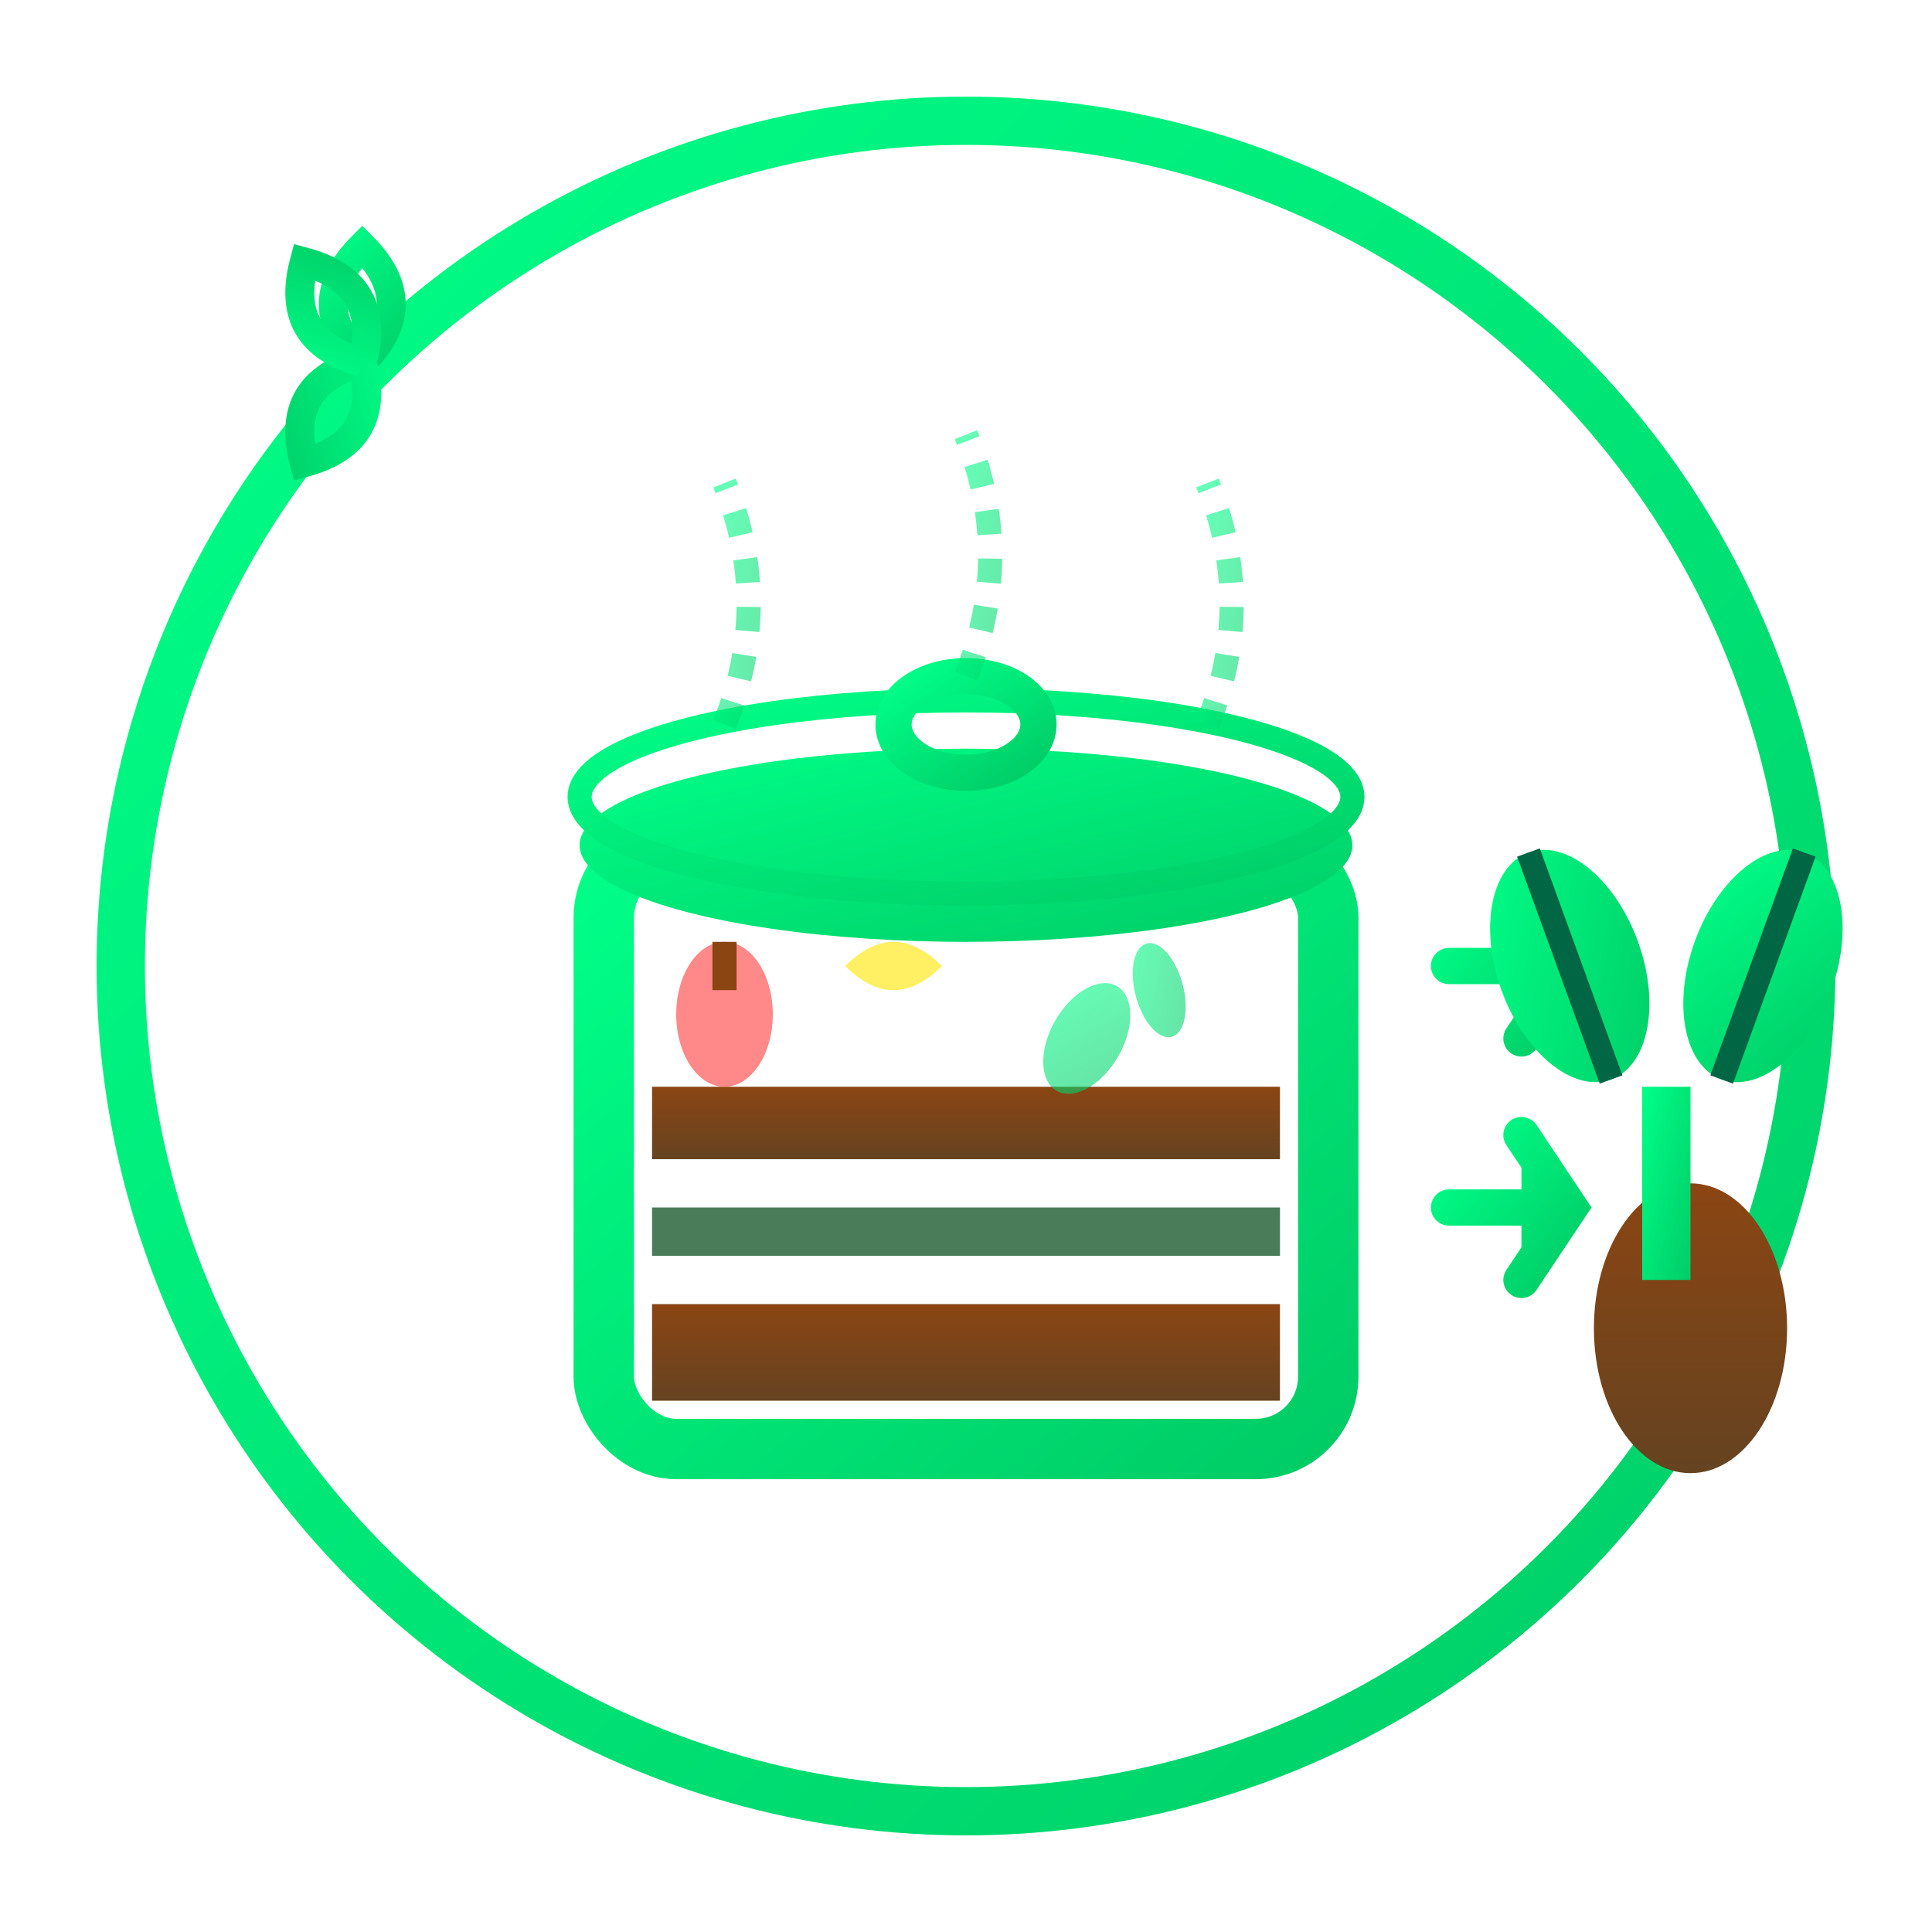
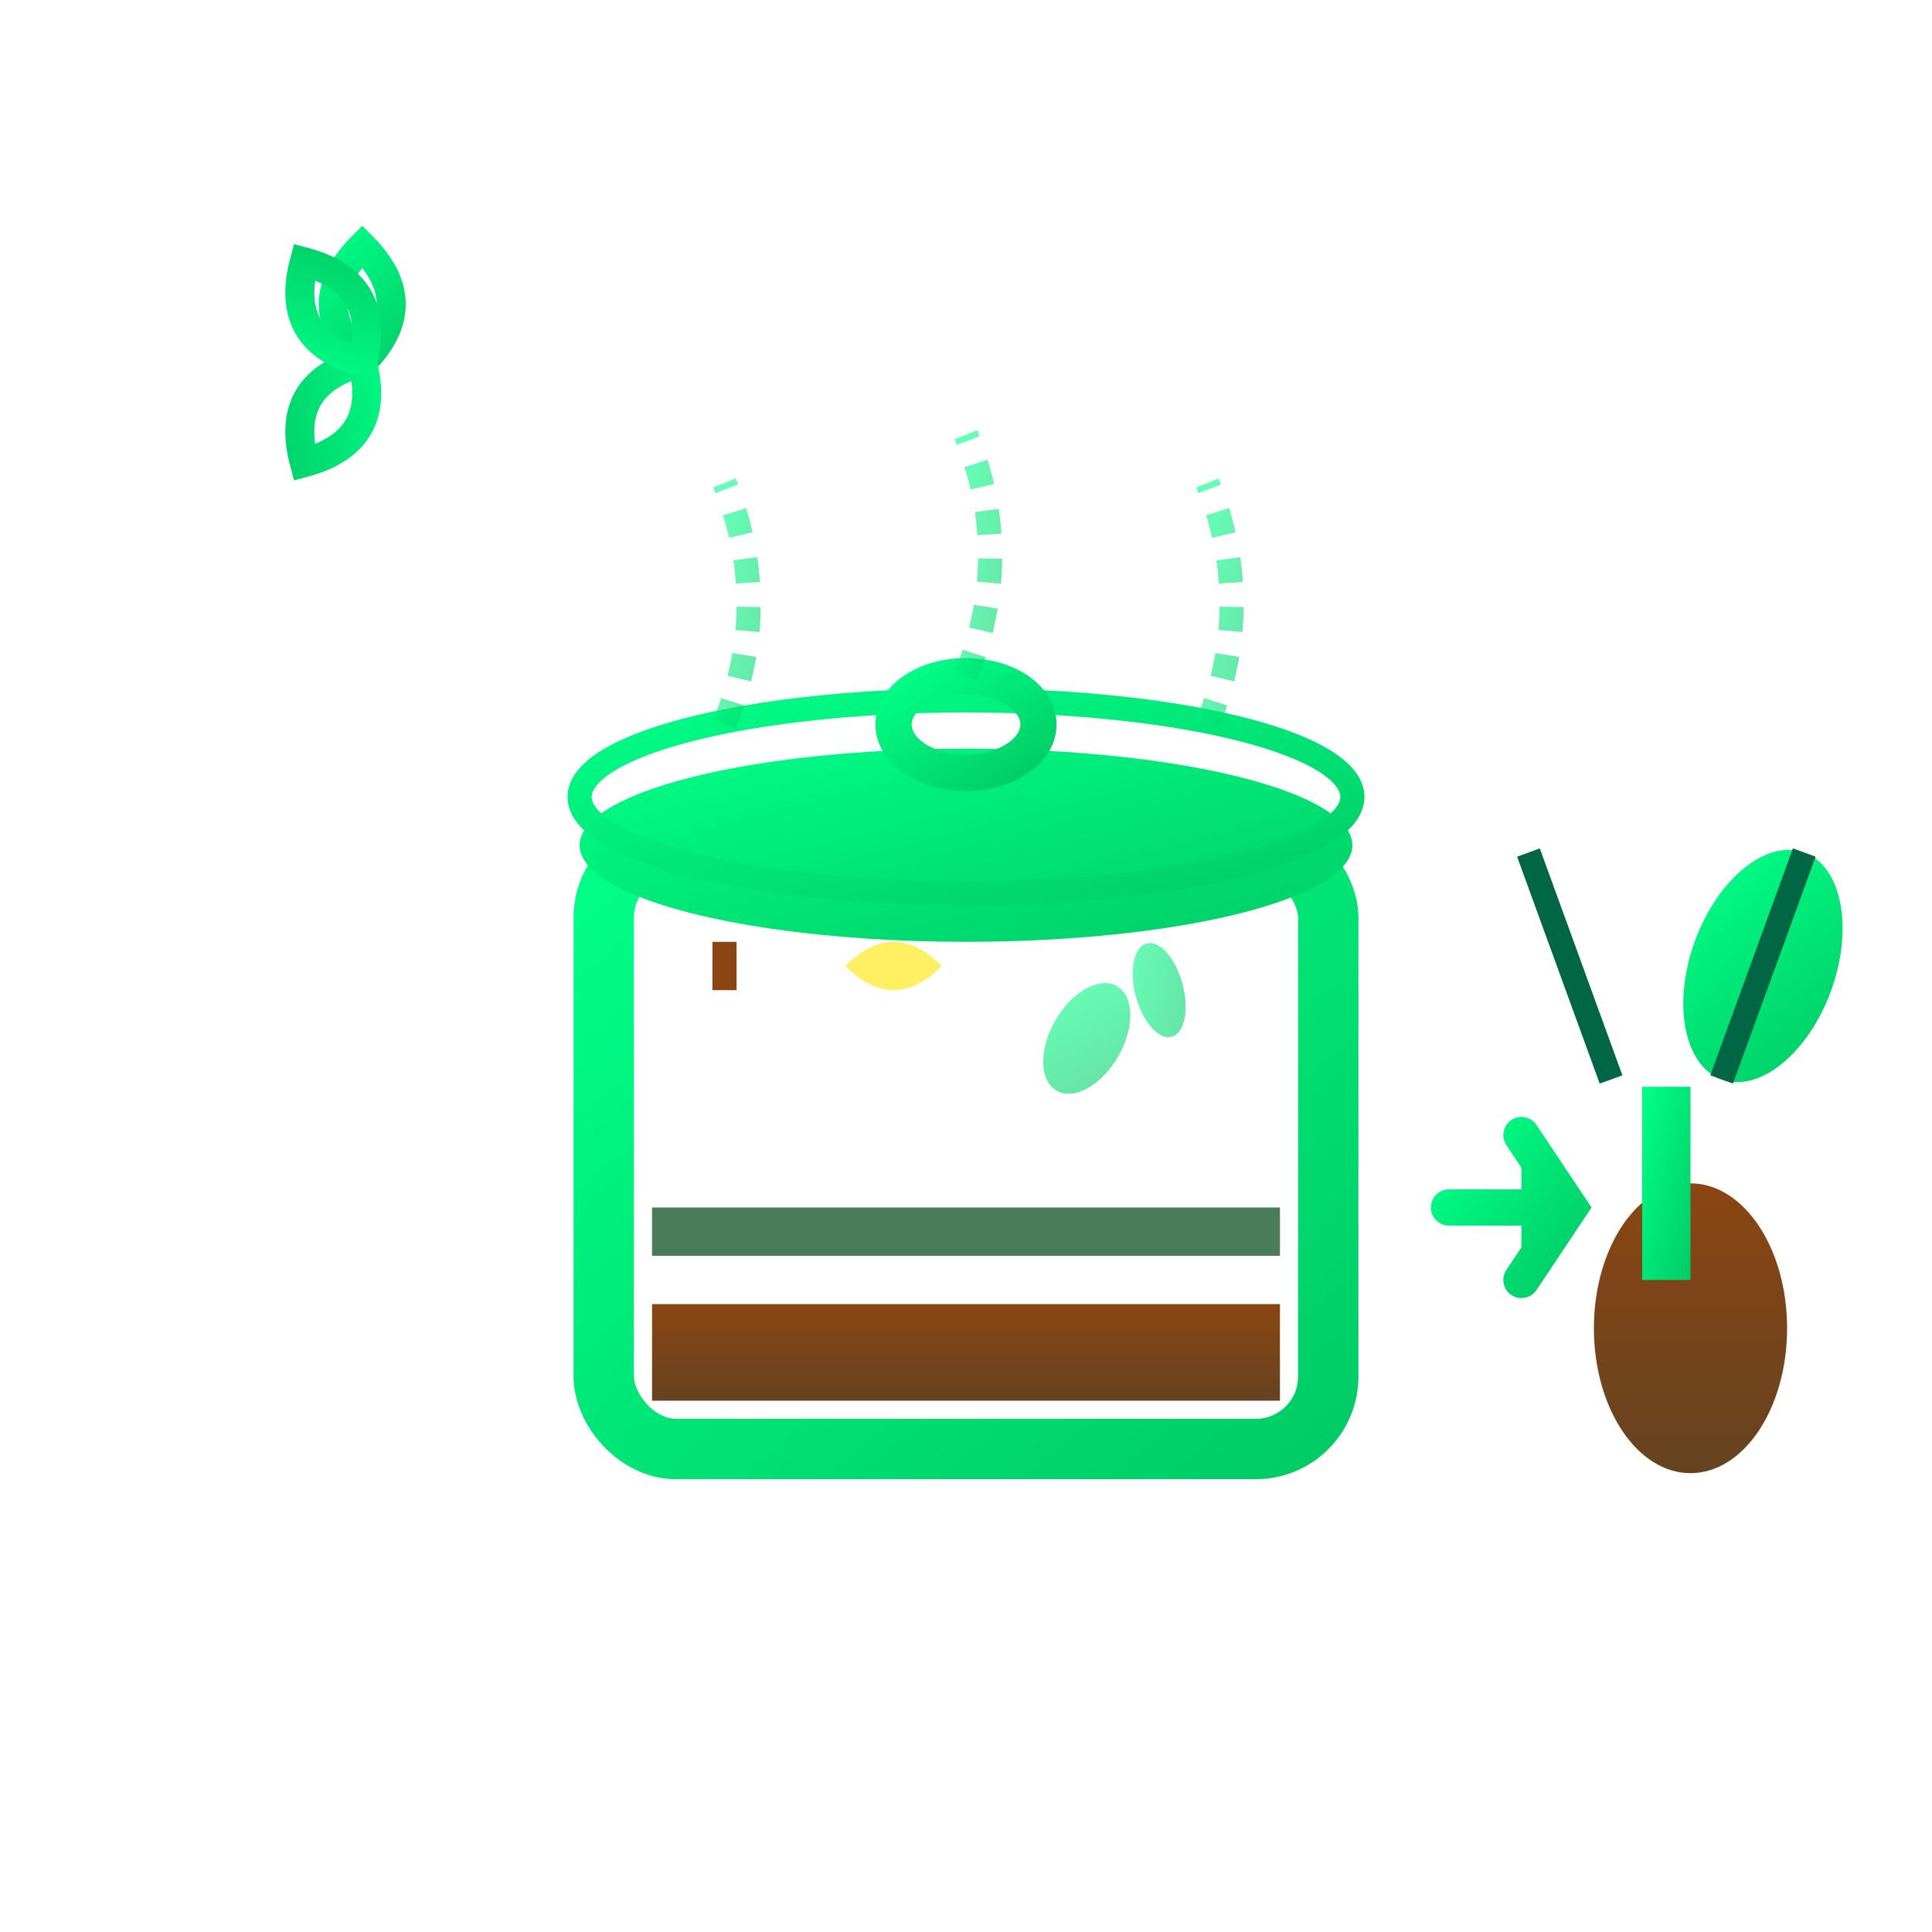
<svg xmlns="http://www.w3.org/2000/svg" width="80" height="80" viewBox="0 0 80 80" fill="none">
  <defs>
    <filter id="blogGlow2" x="-50%" y="-50%" width="200%" height="200%">
      <feGaussianBlur stdDeviation="3" result="coloredBlur" />
      <feMerge>
        <feMergeNode in="coloredBlur" />
        <feMergeNode in="SourceGraphic" />
      </feMerge>
    </filter>
    <linearGradient id="compostGrad" x1="0%" y1="0%" x2="100%" y2="100%">
      <stop offset="0%" style="stop-color:#00ff88;stop-opacity:1" />
      <stop offset="100%" style="stop-color:#00cc66;stop-opacity:1" />
    </linearGradient>
    <linearGradient id="soilGrad" x1="0%" y1="0%" x2="0%" y2="100%">
      <stop offset="0%" style="stop-color:#8B4513;stop-opacity:1" />
      <stop offset="100%" style="stop-color:#654321;stop-opacity:1" />
    </linearGradient>
  </defs>
-   <circle cx="40" cy="40" r="35" fill="none" stroke="url(#compostGrad)" stroke-width="2" filter="url(#blogGlow2)" />
  <rect x="25" y="35" width="30" height="25" rx="3" fill="none" stroke="url(#compostGrad)" stroke-width="2.5" filter="url(#blogGlow2)" />
  <ellipse cx="40" cy="35" rx="16" ry="4" fill="url(#compostGrad)" filter="url(#blogGlow2)" />
  <ellipse cx="40" cy="33" rx="16" ry="4" fill="none" stroke="url(#compostGrad)" stroke-width="1" />
  <ellipse cx="40" cy="30" rx="3" ry="2" fill="none" stroke="url(#compostGrad)" stroke-width="1.5" filter="url(#blogGlow2)" />
-   <rect x="27" y="45" width="26" height="3" fill="url(#soilGrad)" />
  <rect x="27" y="50" width="26" height="2" fill="#4a7c59" />
  <rect x="27" y="54" width="26" height="4" fill="url(#soilGrad)" />
-   <ellipse cx="30" cy="42" rx="2" ry="3" fill="#ff6b6b" opacity="0.8" />
  <rect x="29.5" y="39" width="1" height="2" fill="#8B4513" />
  <path d="M35 40 Q37 38 39 40 Q37 42 35 40" fill="#ffeb3b" opacity="0.8" />
  <ellipse cx="45" cy="43" rx="1.5" ry="2.5" fill="url(#compostGrad)" opacity="0.6" transform="rotate(30 45 43)" />
  <ellipse cx="48" cy="41" rx="1" ry="2" fill="url(#compostGrad)" opacity="0.6" transform="rotate(-15 48 41)" />
  <g fill="url(#compostGrad)" filter="url(#blogGlow2)">
-     <path d="M60 40 L65 40 M63 37 L65 40 L63 43" stroke="url(#compostGrad)" stroke-width="1.5" stroke-linecap="round" />
    <path d="M60 50 L65 50 M63 47 L65 50 L63 53" stroke="url(#compostGrad)" stroke-width="1.5" stroke-linecap="round" />
  </g>
  <ellipse cx="70" cy="55" rx="4" ry="6" fill="url(#soilGrad)" filter="url(#blogGlow2)" />
  <rect x="68" y="45" width="2" height="8" fill="url(#compostGrad)" filter="url(#blogGlow2)" />
-   <ellipse cx="65" cy="40" rx="3" ry="5" fill="url(#compostGrad)" filter="url(#blogGlow2)" transform="rotate(-20 65 40)" />
  <ellipse cx="73" cy="40" rx="3" ry="5" fill="url(#compostGrad)" filter="url(#blogGlow2)" transform="rotate(20 73 40)" />
  <line x1="65" y1="35" x2="65" y2="45" stroke="#006644" stroke-width="1" transform="rotate(-20 65 40)" />
  <line x1="73" y1="35" x2="73" y2="45" stroke="#006644" stroke-width="1" transform="rotate(20 73 40)" />
  <g transform="translate(15, 15) scale(0.8)" stroke="url(#compostGrad)" stroke-width="1.5" fill="none" filter="url(#blogGlow2)">
    <path d="M0 0 Q-3 -3 0 -6 Q3 -3 0 0" />
    <path d="M0 0 Q3 3 6 0 Q3 -3 0 0" transform="rotate(120)" />
    <path d="M0 0 Q3 3 6 0 Q3 -3 0 0" transform="rotate(240)" />
  </g>
  <g stroke="url(#compostGrad)" stroke-width="1" fill="none" opacity="0.6">
    <path d="M30 30 Q32 25 30 20" stroke-dasharray="1,1">
      <animate attributeName="stroke-dashoffset" values="0;2" dur="2s" repeatCount="indefinite" />
    </path>
    <path d="M40 28 Q42 23 40 18" stroke-dasharray="1,1">
      <animate attributeName="stroke-dashoffset" values="0;2" dur="2.5s" repeatCount="indefinite" />
    </path>
    <path d="M50 30 Q52 25 50 20" stroke-dasharray="1,1">
      <animate attributeName="stroke-dashoffset" values="0;2" dur="3s" repeatCount="indefinite" />
    </path>
  </g>
</svg>